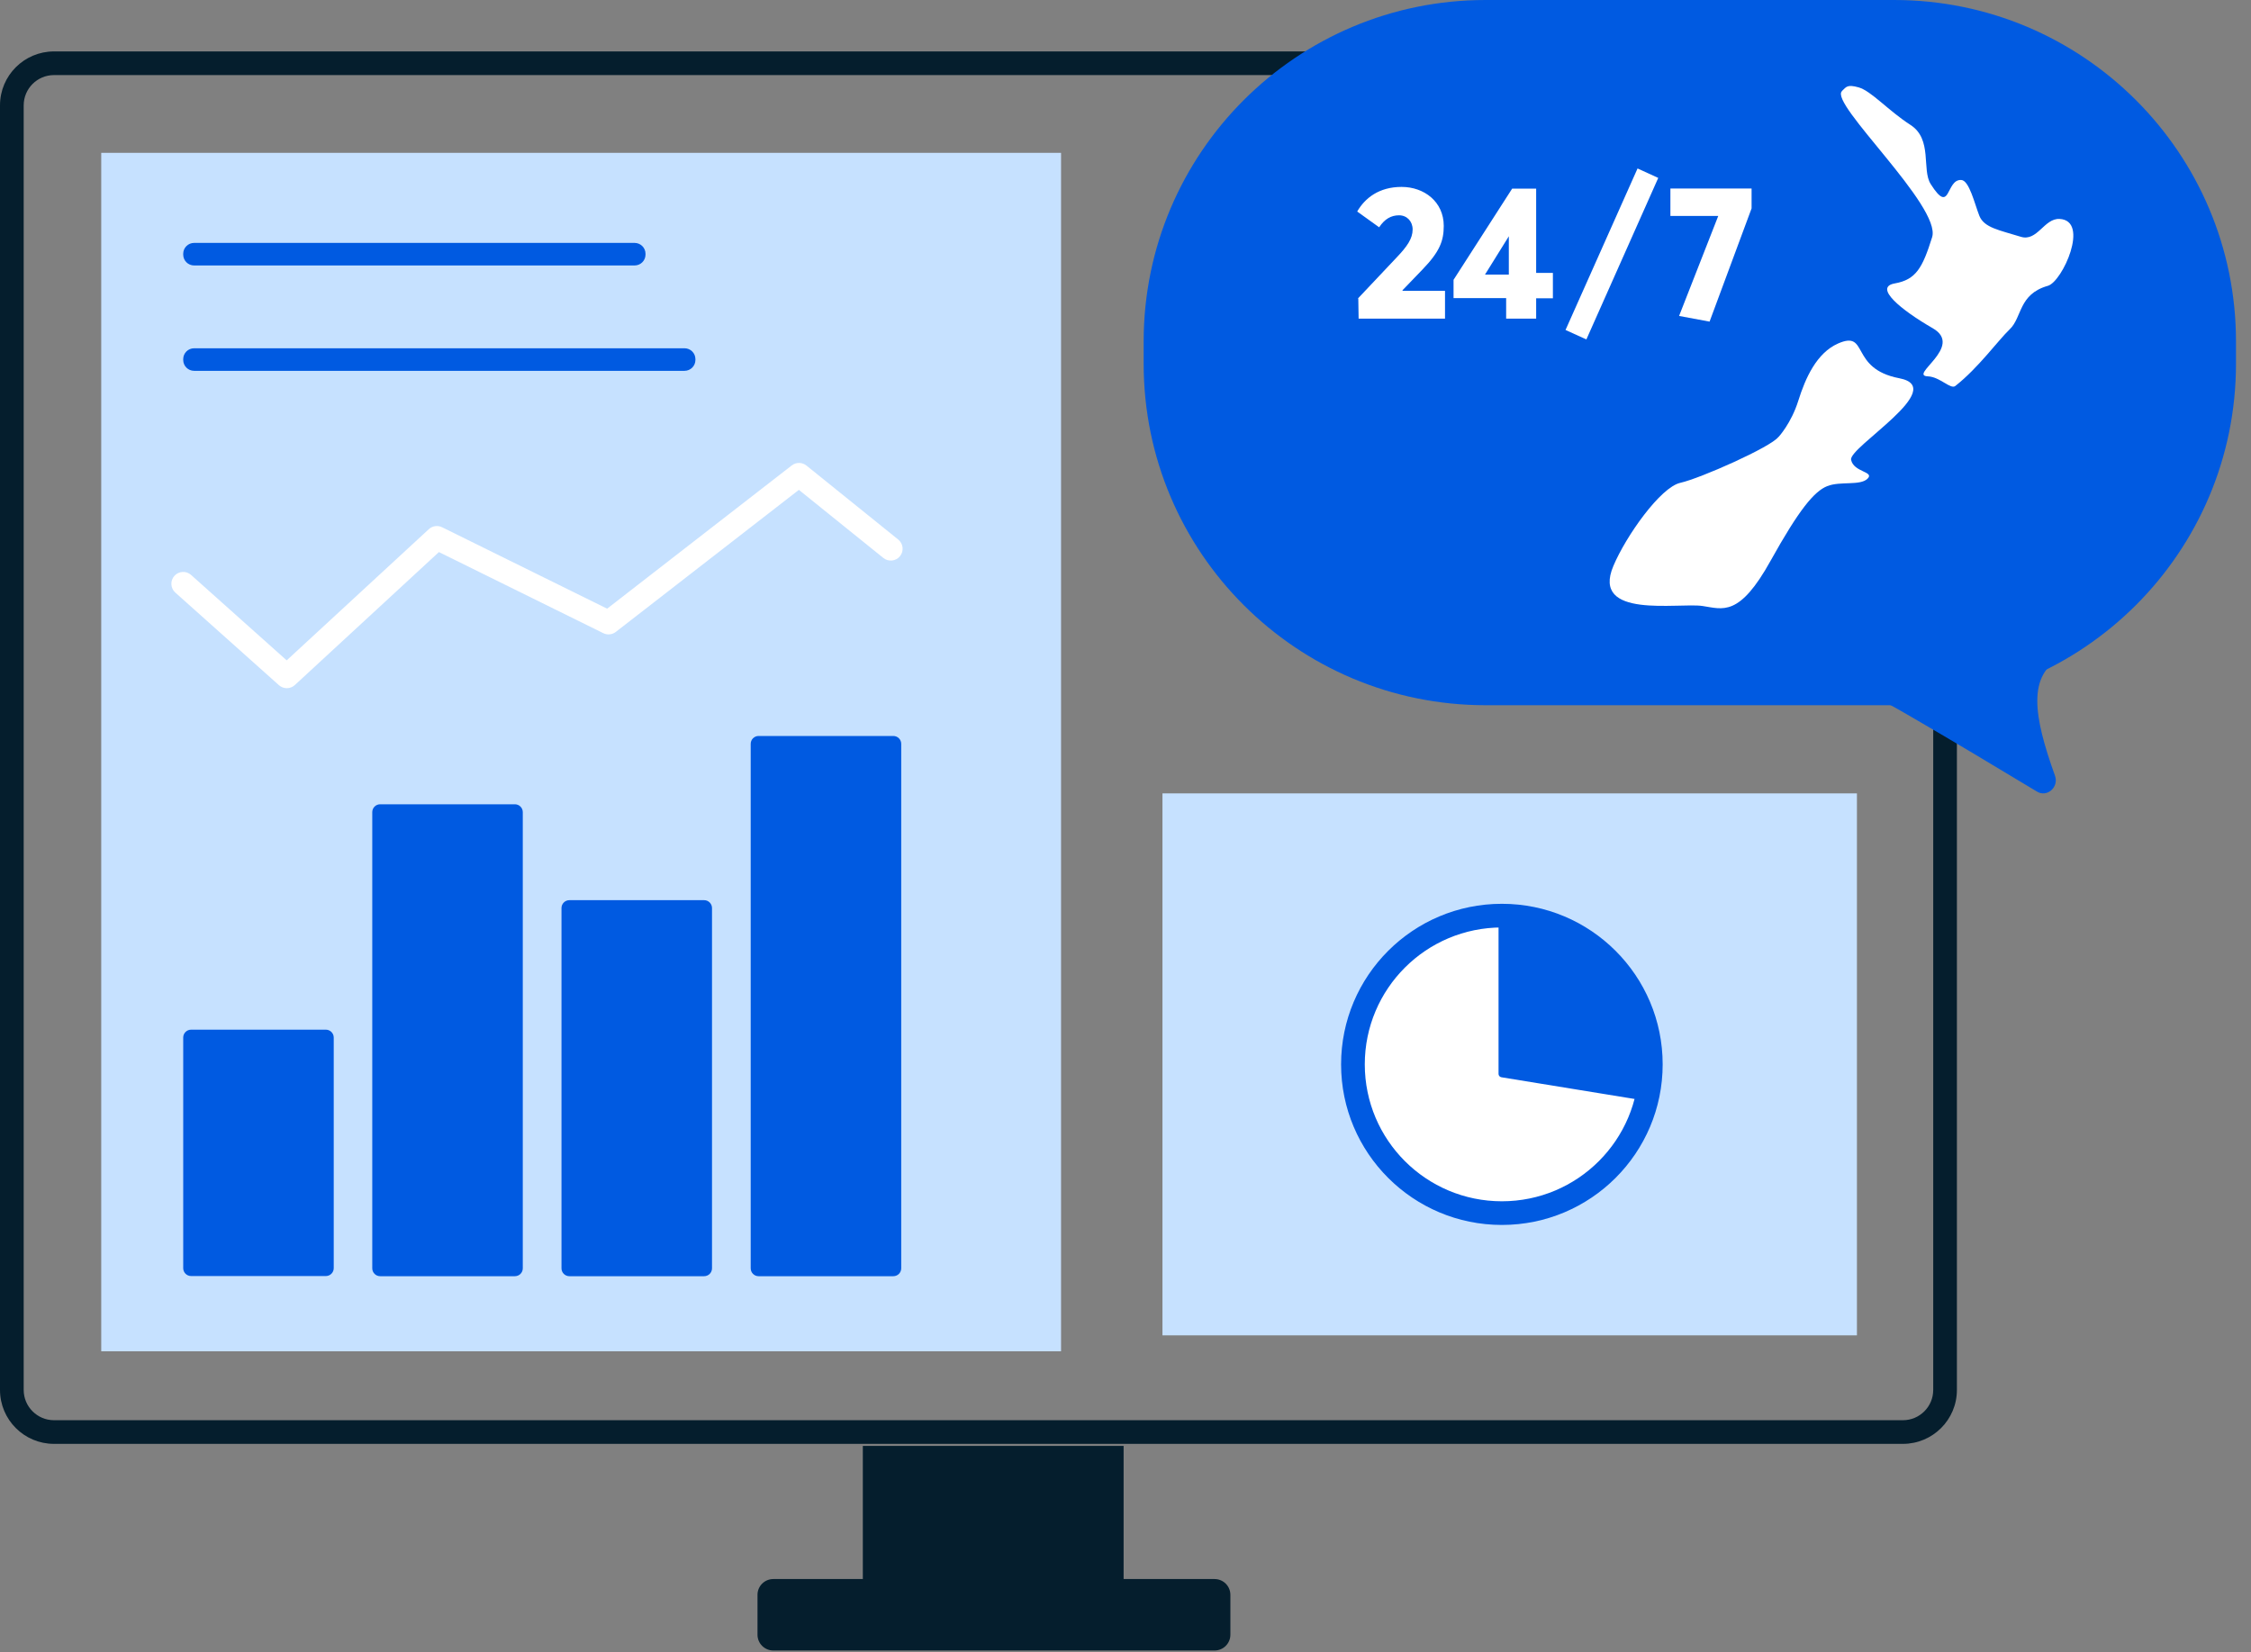
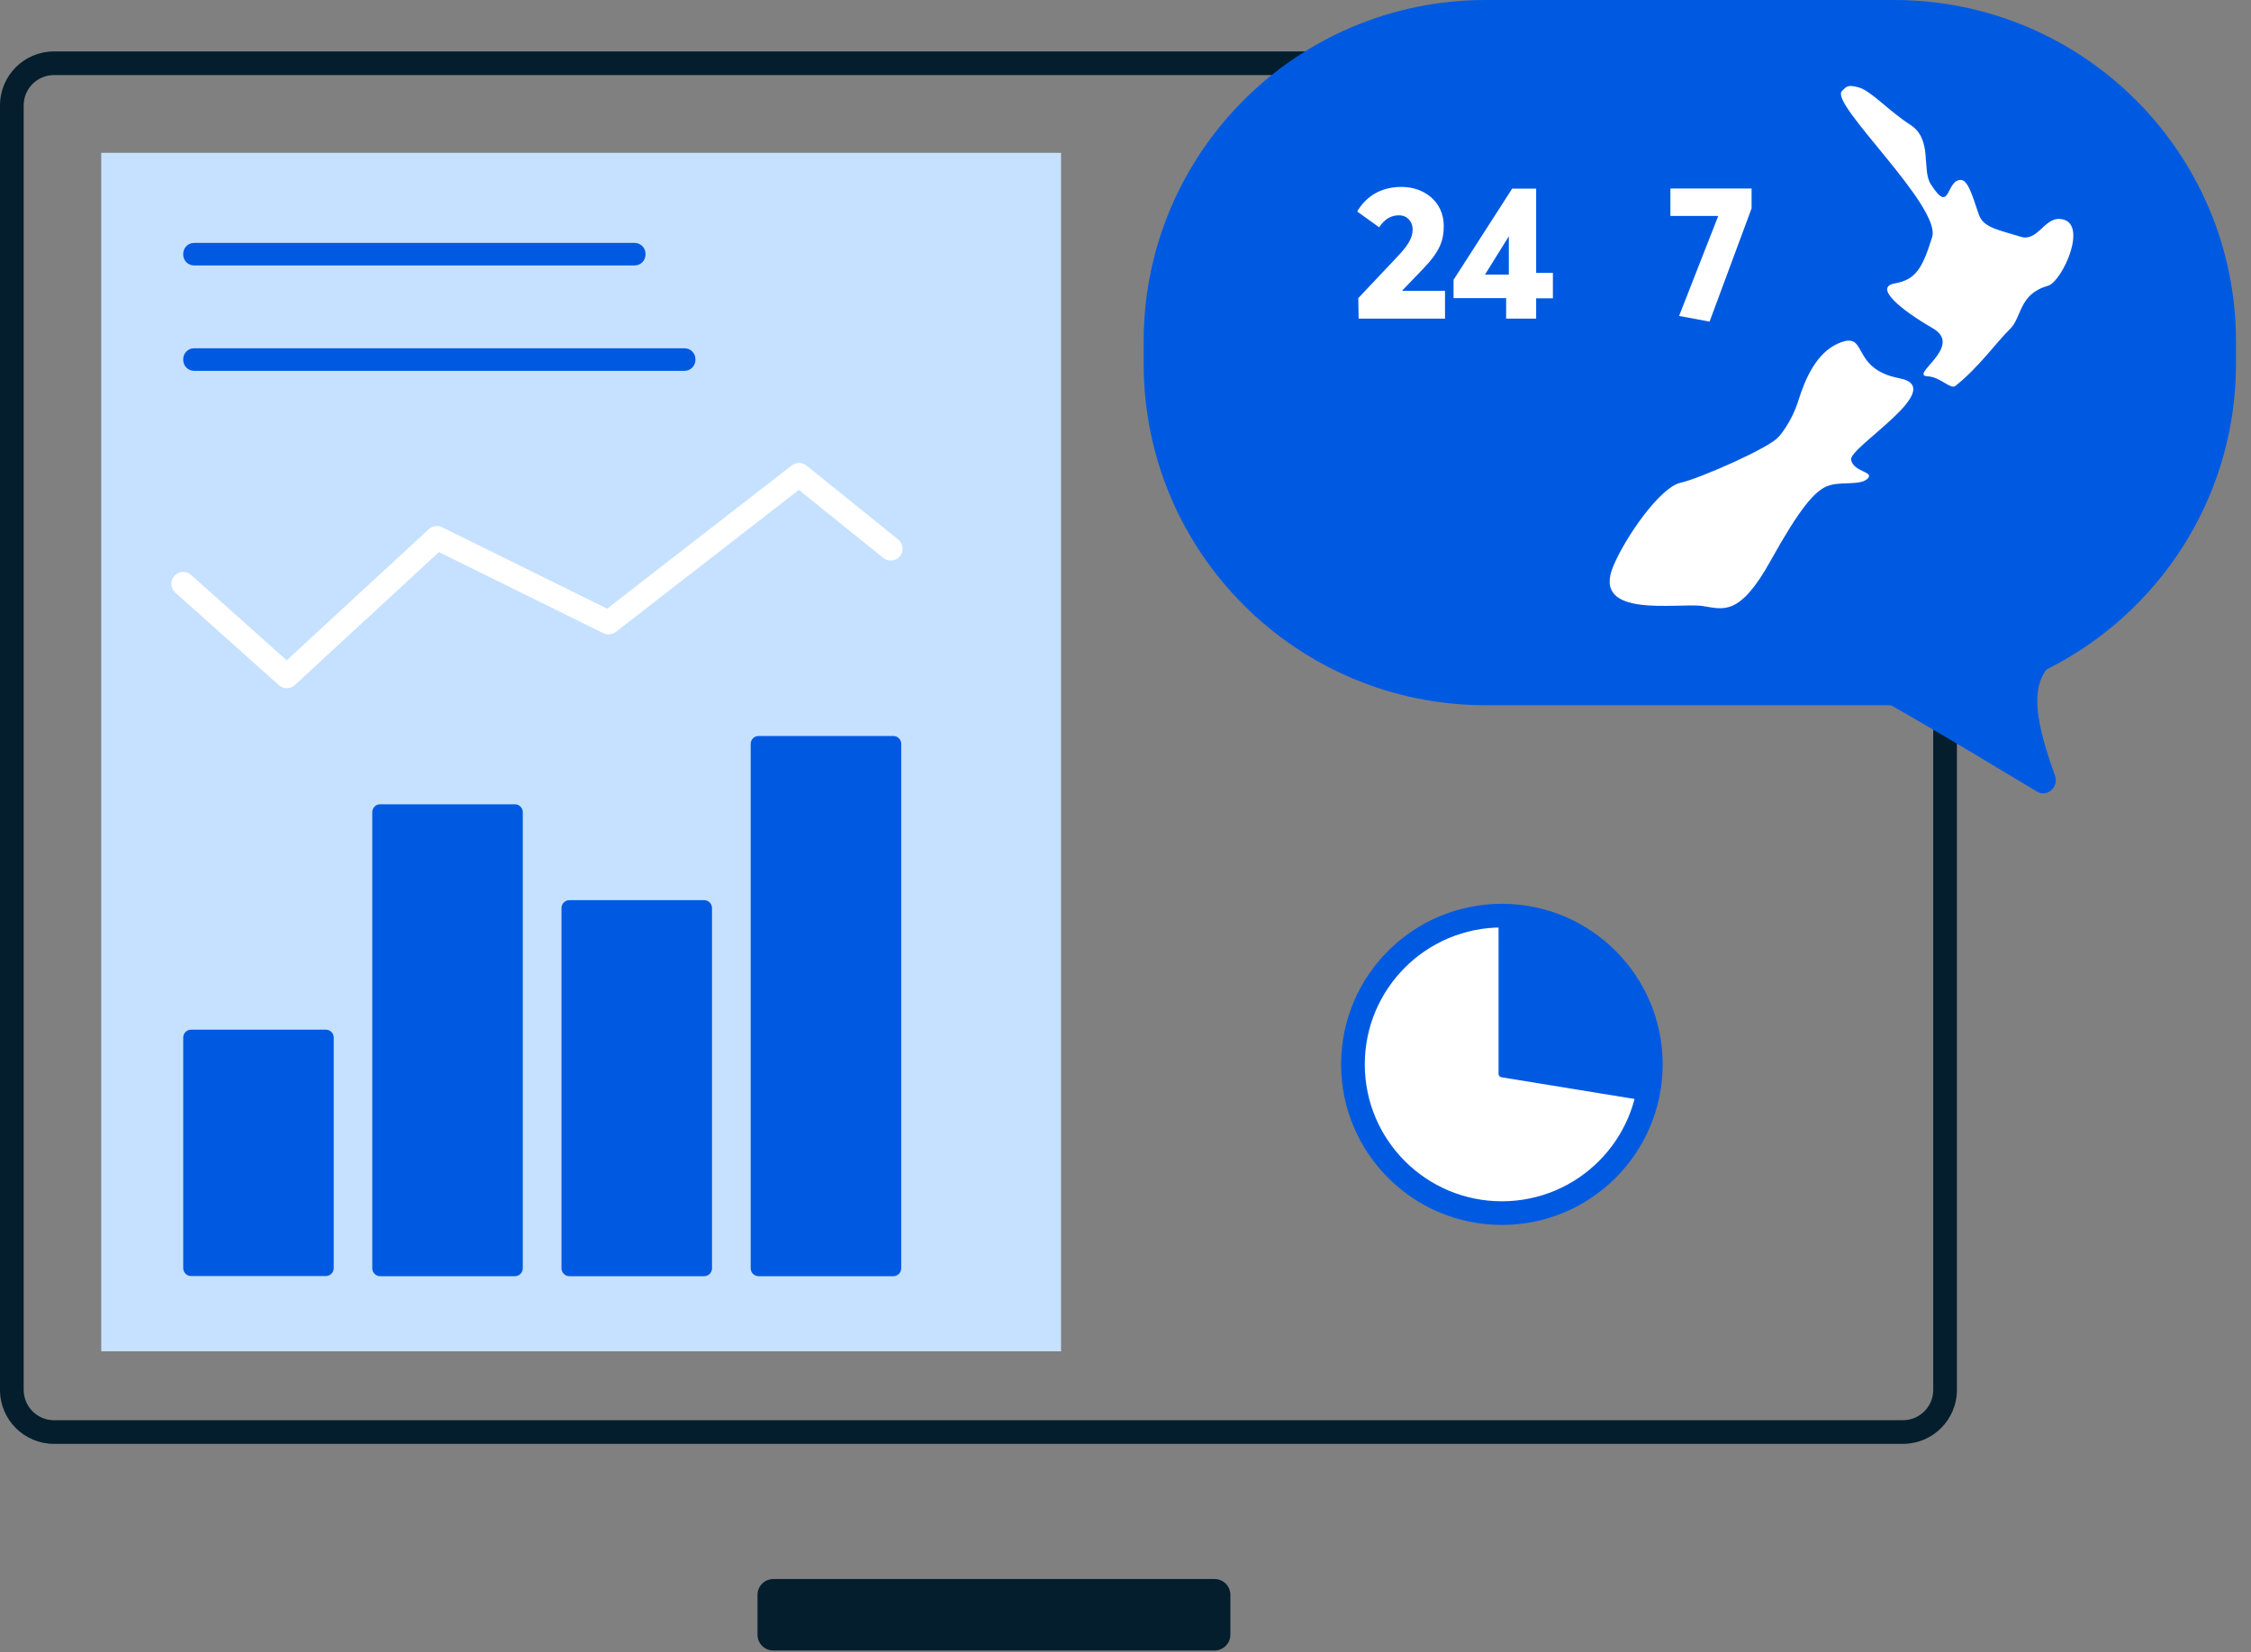
<svg xmlns="http://www.w3.org/2000/svg" width="485" height="356" viewBox="0 0 485 356" fill="none">
  <rect x="0" y="0" width="485" height="356" fill="#808080" stroke="none" />
  <g clip-path="url(#clip0_8363_6927)">
    <path d="M228.614 32.936H21.812V291.188H228.614V32.936Z" fill="#C6E1FF" />
    <path fill-rule="evenodd" clip-rule="evenodd" d="M11.638 16.179C8.03 16.179 5.105 19.101 5.105 22.705V299.516C5.105 303.12 8.03 306.042 11.638 306.042H409.997C413.605 306.042 416.531 303.12 416.531 299.516V22.705C416.531 19.101 413.605 16.179 409.997 16.179H11.638ZM0 22.705C0 16.285 5.211 11.081 11.638 11.081H409.997C416.424 11.081 421.635 16.285 421.635 22.705V299.516C421.635 305.936 416.424 311.14 409.997 311.14H11.638C5.211 311.14 0 305.936 0 299.516V22.705Z" fill="#051E2D" />
    <path d="M70.204 221.884H41.177C40.237 221.884 39.475 222.645 39.475 223.583V273.276C39.475 274.215 40.237 274.975 41.177 274.975H70.204C71.144 274.975 71.906 274.215 71.906 273.276V223.583C71.906 222.645 71.144 221.884 70.204 221.884Z" fill="#005AE1" />
    <path d="M110.938 173.313H81.91C80.97 173.313 80.208 174.074 80.208 175.012V273.31C80.208 274.249 80.97 275.009 81.91 275.009H110.938C111.877 275.009 112.639 274.249 112.639 273.31V175.012C112.639 174.074 111.877 173.313 110.938 173.313Z" fill="#005AE1" />
    <path d="M151.708 193.978H122.68C121.74 193.978 120.979 194.739 120.979 195.678V273.31C120.979 274.249 121.74 275.009 122.68 275.009H151.708C152.648 275.009 153.409 274.249 153.409 273.31V195.678C153.409 194.739 152.648 193.978 151.708 193.978Z" fill="#005AE1" />
    <path d="M192.475 158.595H163.447C162.508 158.595 161.746 159.356 161.746 160.295V273.31C161.746 274.249 162.508 275.009 163.447 275.009H192.475C193.415 275.009 194.177 274.249 194.177 273.31V160.295C194.177 159.356 193.415 158.595 192.475 158.595Z" fill="#005AE1" />
    <path fill-rule="evenodd" clip-rule="evenodd" d="M170.592 100.296C171.527 99.57 172.839 99.582 173.761 100.325L193.532 116.266C194.629 117.15 194.8 118.755 193.915 119.851C193.03 120.946 191.423 121.118 190.326 120.233L172.127 105.56L132.683 136.17C131.911 136.769 130.863 136.875 129.987 136.442L94.569 118.966L63.53 147.619C62.563 148.511 61.076 148.523 60.095 147.647L37.772 127.695C36.721 126.756 36.632 125.145 37.572 124.095C38.511 123.046 40.125 122.957 41.175 123.896L61.77 142.302L92.394 114.032C93.17 113.316 94.309 113.151 95.257 113.619L130.814 131.164L170.592 100.296Z" fill="white" />
-     <path d="M241.343 312.33H186.656V352.676H241.343V312.33Z" fill="#051E2D" stroke="#051E2D" stroke-width="1.5" stroke-miterlimit="10" />
    <path d="M261.694 340.269H166.614C164.734 340.269 163.211 341.791 163.211 343.668V352.268C163.211 354.145 164.734 355.667 166.614 355.667H261.694C263.574 355.667 265.097 354.145 265.097 352.268V343.668C265.097 341.791 263.574 340.269 261.694 340.269Z" fill="#051E2D" />
    <path d="M408.09 0H320.088C279.398 0 246.412 32.946 246.412 73.587V78.38C246.412 119.021 279.398 151.967 320.088 151.967H408.09C448.78 151.967 481.766 119.021 481.766 78.38V73.587C481.766 32.946 448.78 0 408.09 0Z" fill="#005AE1" />
    <path d="M444.436 141.499C436.643 145.373 438.174 154.347 442.768 167.161C443.653 169.642 441.032 171.919 438.855 170.56C431.47 166.107 419.798 159.105 412.685 154.992C406.083 151.186 402.136 148.602 395.874 148.602" fill="#005AE1" />
    <path d="M396.863 19.646C394.072 22.263 418.37 44.492 416.294 51.12C414.218 57.748 412.823 60.264 408.229 61.079C403.635 61.895 409.59 66.79 416.43 70.732C423.27 74.675 411.087 80.929 415.375 81.099C417.995 81.201 420.276 83.988 421.296 83.172C426.265 79.264 430.451 73.417 433.003 70.97C435.725 68.387 434.874 63.391 441.238 61.589C444.369 60.705 450.324 47.517 443.756 47.178C440.421 47.008 438.958 52.14 435.385 51.018C430.791 49.591 427.49 49.081 426.469 46.498C425.448 43.914 424.291 38.85 422.556 38.782C419.187 38.612 420.344 46.532 415.988 39.666C414.014 36.573 416.43 30.013 411.632 26.92C406.834 23.827 403.192 19.612 400.47 18.83C398.02 18.15 397.816 18.694 396.863 19.612V19.646Z" fill="white" />
    <path d="M383.215 94.151C383.215 94.151 385.937 91.228 387.469 86.334C389 81.439 391.416 76.069 396.01 74.029C402.748 71.072 398.392 79.434 409.214 81.507C420.036 83.58 398.29 96.36 398.835 99.079C399.379 101.799 403.973 101.595 402.374 103.158C400.775 104.722 396.521 103.634 393.696 104.756C390.872 105.877 387.605 109.854 381.513 120.799C374.741 133.035 371.202 131.234 366.846 130.588C361.64 129.806 342.719 133.477 347.619 121.955C350.342 115.496 357.76 104.994 362.048 104.042C366.336 103.09 381.581 96.326 383.181 94.151H383.215Z" fill="white" />
-     <path d="M2.551 72.432V162.402V117.434" fill="white" />
    <path d="M2.551 72.432V162.402V117.434" stroke="#051E2D" stroke-width="1.5" stroke-miterlimit="10" />
    <path d="M136.734 52.344H41.823C40.526 52.344 39.475 53.394 39.475 54.689V54.859C39.475 56.154 40.526 57.204 41.823 57.204H136.734C138.03 57.204 139.082 56.154 139.082 54.859V54.689C139.082 53.394 138.03 52.344 136.734 52.344Z" fill="#005AE1" />
    <path d="M147.487 75.049H41.823C40.526 75.049 39.475 76.099 39.475 77.394V77.564C39.475 78.859 40.526 79.909 41.823 79.909H147.487C148.784 79.909 149.835 78.859 149.835 77.564V77.394C149.835 76.099 148.784 75.049 147.487 75.049Z" fill="#005AE1" />
-     <path d="M400.094 170.967H250.463V287.756H400.094V170.967Z" fill="#C6E1FF" />
    <path d="M323.592 261.414C341.316 261.414 355.683 247.063 355.683 229.361C355.683 211.66 341.316 197.309 323.592 197.309C305.869 197.309 291.502 211.66 291.502 229.361C291.502 247.063 305.869 261.414 323.592 261.414Z" fill="white" />
    <path fill-rule="evenodd" clip-rule="evenodd" d="M323.594 199.859C307.28 199.859 294.056 213.067 294.056 229.362C294.056 245.656 307.28 258.864 323.594 258.864C339.908 258.864 353.132 245.656 353.132 229.362C353.132 213.067 339.908 199.859 323.594 199.859ZM288.951 229.362C288.951 210.252 304.461 194.76 323.594 194.76C342.727 194.76 358.237 210.252 358.237 229.362C358.237 248.471 342.727 263.963 323.594 263.963C304.461 263.963 288.951 248.471 288.951 229.362Z" fill="#005AE1" />
    <path d="M354.901 236.499L323.627 231.401V197.309C323.627 197.309 341.05 198.839 348.367 208.968C355.683 219.097 355.956 232.862 354.901 236.499Z" fill="#005AE1" stroke="#005AE1" stroke-width="1.5" stroke-linejoin="round" />
    <path d="M292.591 64.308L300.928 55.471C303.14 53.16 304.366 51.426 304.366 49.455C304.366 47.687 303.14 46.396 301.439 46.396C299.737 46.396 298.342 47.178 297.151 48.979L292.421 45.58C294.088 42.691 297.117 40.278 301.983 40.278C306.85 40.278 311.07 43.473 311.07 48.673C311.07 51.902 310.219 54.213 306.475 58.088L302.188 62.541V62.677H311.342V68.659H292.727L292.659 64.342L292.591 64.308Z" fill="white" />
    <path d="M324.514 64.24H313.182V60.297L325.807 40.651H330.98V58.802H334.587V64.274H330.98V68.659H324.514V64.274V64.24ZM325.092 59.176V50.916L319.954 59.176H325.092Z" fill="white" />
-     <path d="M337.308 71.106L352.826 36.301L357.284 38.34L341.8 73.145L337.308 71.106Z" fill="white" />
    <path d="M377.396 40.617V44.9L368.344 69.305L361.776 68.081L370.215 46.532H359.904V40.617H377.43H377.396Z" fill="white" />
  </g>
  <defs>
    <clipPath id="clip0_8363_6927">
      <rect width="485" height="355.667" fill="white" />
    </clipPath>
  </defs>
</svg>